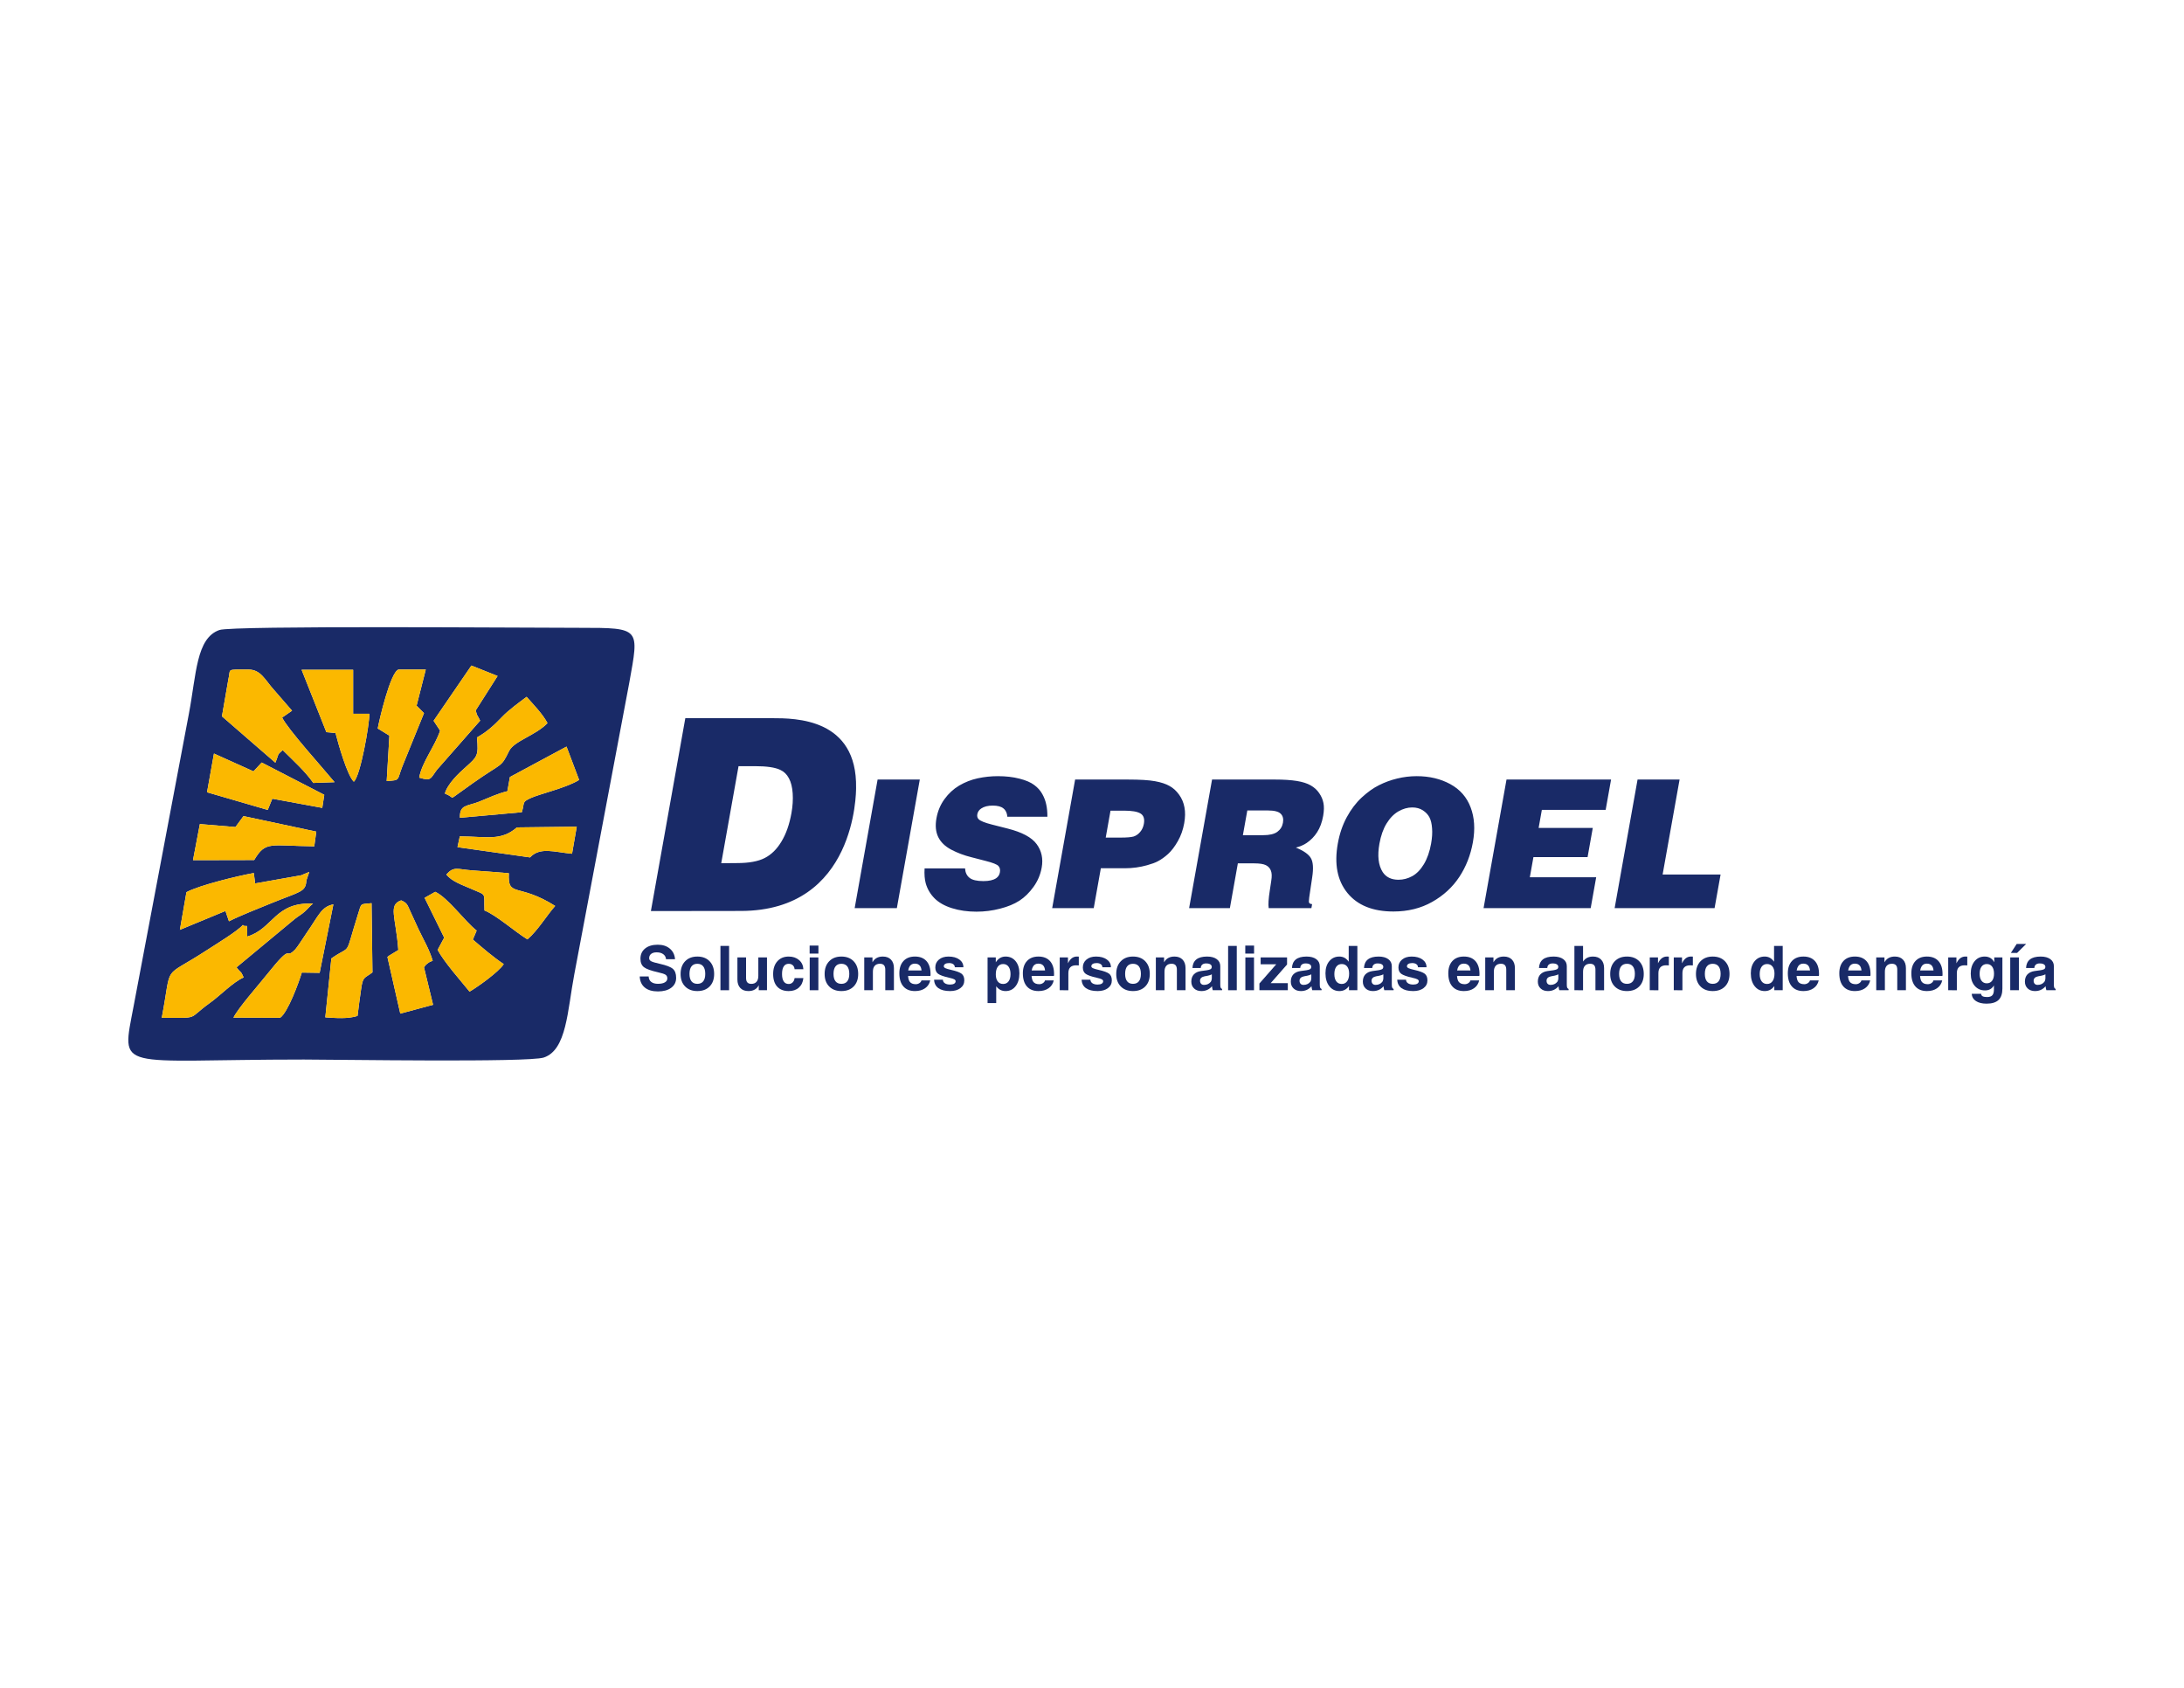
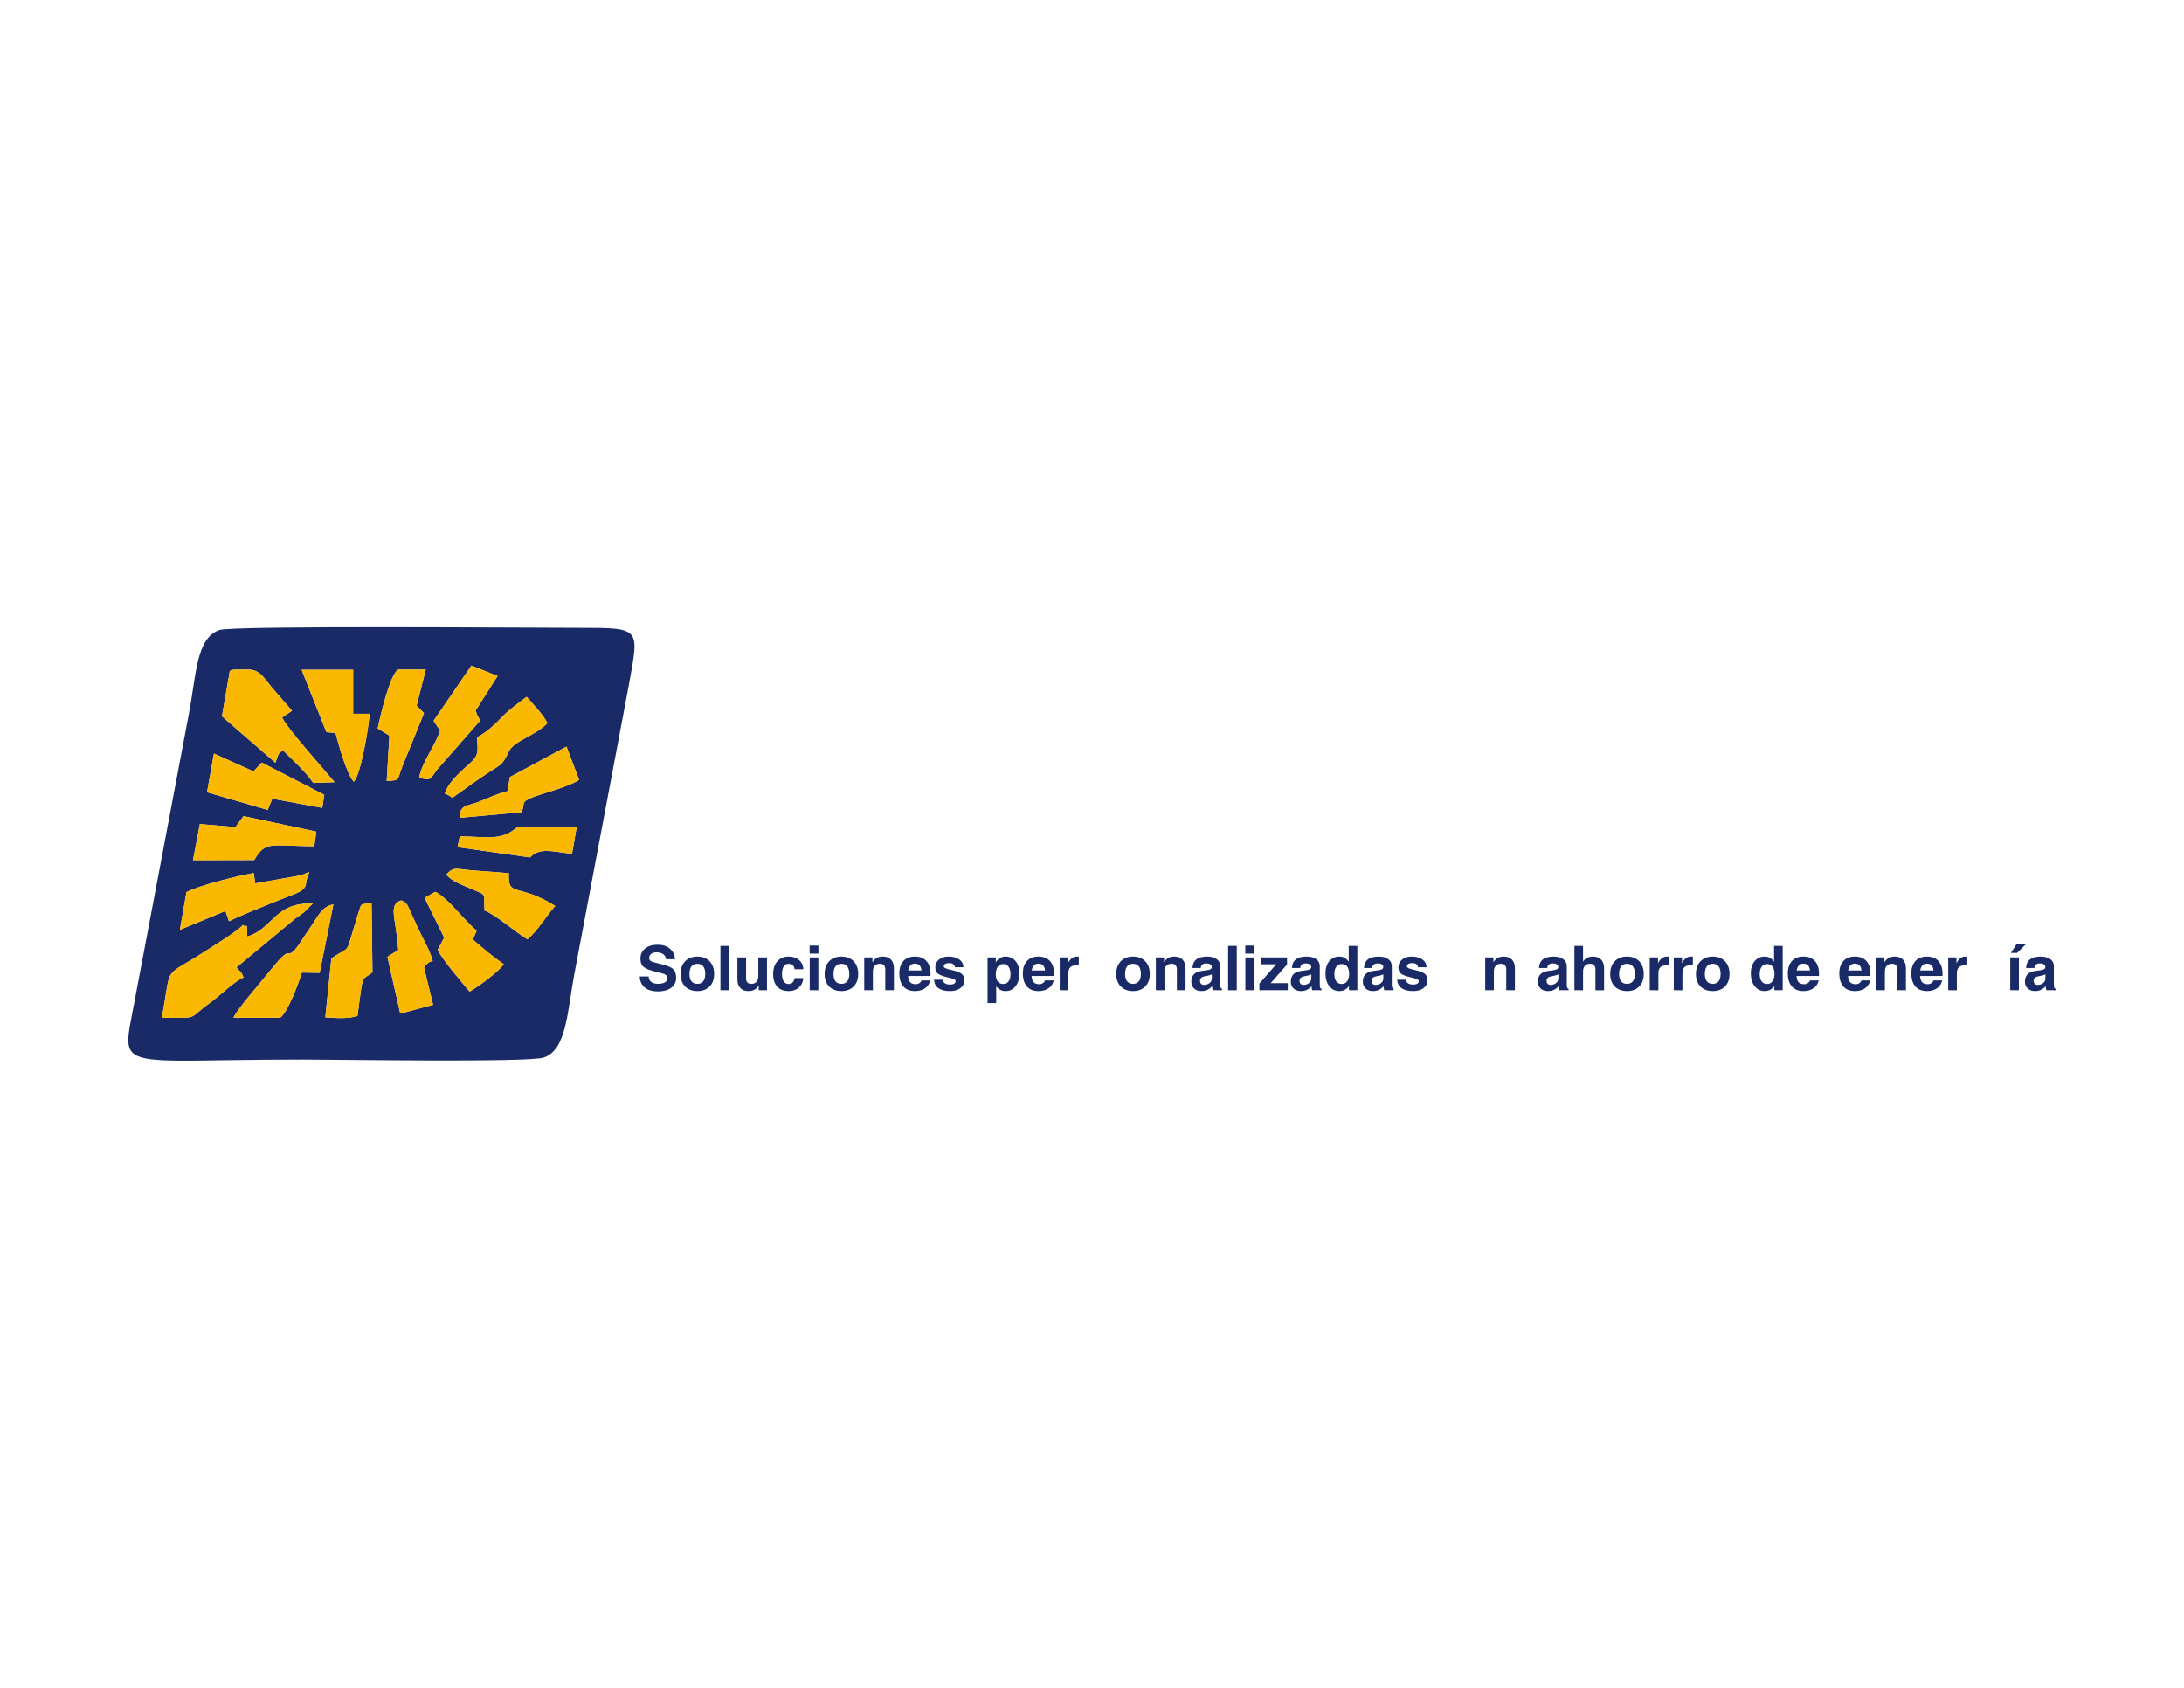
<svg xmlns="http://www.w3.org/2000/svg" version="1.1" id="Capa_1" x="0px" y="0px" width="792px" height="612px" viewBox="0 0 792 612" enable-background="new 0 0 792 612" xml:space="preserve">
  <g>
-     <path fill-rule="evenodd" clip-rule="evenodd" fill="#192A67" d="M248.521,260.411h31.516c8.349,0,30.883-0.005,30.412,25.33   c-0.008,1.438,0,44.562-41.854,44.562c-16.93,0-32.558,0.043-32.558,0.043L248.521,260.411L248.521,260.411z M261.548,312.994   L261.548,312.994l5.792-0.049c4.274,0,7.594-0.61,9.973-1.834c2.397-1.216,4.42-3.211,6.074-5.978   c1.684-2.761,2.886-6.201,3.624-10.317c0.451-2.502,0.597-4.877,0.451-7.13c-0.146-2.246-0.605-4.081-1.378-5.499   c-0.748-1.411-1.786-2.419-3.121-3.029c-1.87-0.905-4.921-1.349-9.16-1.349h-5.978L261.548,312.994L261.548,312.994z    M379.823,296.146h-14.526c-0.098-1.348-0.57-2.351-1.419-3.018c-0.818-0.687-2.118-1.027-3.899-1.027   c-1.729,0-3.126,0.354-4.169,1.062c-0.787,0.535-1.25,1.232-1.405,2.085c-0.124,0.73,0.027,1.321,0.46,1.765   c0.611,0.646,2.215,1.301,4.823,1.962l5.686,1.445c5.269,1.335,8.787,3.219,10.56,5.659c1.791,2.437,2.405,5.266,1.827,8.485   c-0.459,2.572-1.451,4.915-2.989,7.036c-1.508,2.097-3.209,3.759-5.093,4.983c-1.892,1.215-4.226,2.183-7.015,2.891   c-2.781,0.725-5.645,1.092-8.577,1.092c-3.212,0-6.157-0.416-8.84-1.26c-2.679-0.831-4.797-2.028-6.362-3.594   c-1.542-1.562-2.6-3.377-3.177-5.426c-0.403-1.461-0.542-3.262-0.417-5.401h14.681c0.083,1.48,0.619,2.613,1.613,3.404   c0.995,0.792,2.667,1.189,5.023,1.189c2.059,0,3.594-0.348,4.617-1.029c0.757-0.514,1.217-1.229,1.381-2.153   c0.167-0.938-0.005-1.703-0.519-2.282c-0.502-0.574-2.064-1.201-4.685-1.86l-5.097-1.321c-2.67-0.659-5.123-1.584-7.352-2.759   c-2.232-1.184-3.802-2.706-4.712-4.567c-0.911-1.864-1.126-4.124-0.654-6.777c0.465-2.616,1.438-4.942,2.918-6.971   c1.475-2.038,3.253-3.678,5.34-4.924c2.104-1.234,4.35-2.118,6.734-2.631c2.404-0.517,4.831-0.773,7.278-0.773   c2.911,0,5.526,0.3,7.84,0.902c2.315,0.579,4.101,1.352,5.366,2.309c1.273,0.945,2.238,2.037,2.922,3.282   c0.681,1.222,1.153,2.474,1.416,3.76C379.69,292.947,379.832,294.437,379.823,296.146L379.823,296.146z M381.561,329.28   l8.32-46.625h19.053c4.436,0,7.749,0.199,9.954,0.61c2.197,0.402,3.948,0.986,5.248,1.737c1.321,0.724,2.476,1.773,3.453,3.151   c0.981,1.345,1.627,2.875,1.94,4.593c0.322,1.689,0.291,3.608-0.089,5.747c-0.433,2.405-1.202,4.574-2.321,6.521   c-1.093,1.932-2.267,3.475-3.526,4.629c-1.251,1.131-2.503,2.023-3.753,2.669c-0.876,0.474-2.162,0.938-3.852,1.411   c-2.591,0.729-5.282,1.1-8.066,1.1h-8.713l-2.578,14.456H381.561L381.561,329.28z M402.714,293.937L402.714,293.937l-1.738,9.766   h5.491c2.161,0,3.7-0.133,4.602-0.384c0.902-0.285,1.696-0.827,2.378-1.64c0.7-0.813,1.153-1.8,1.362-2.959   c0.327-1.82-0.085-3.075-1.225-3.756c-1.118-0.686-3.113-1.026-5.985-1.026H402.714L402.714,293.937z M537.998,329.28l8.32-46.625   h37.916l-1.959,10.99h-23.142l-1.167,6.552h19.636l-1.883,10.573h-19.637l-1.308,7.325h24.065l-1.995,11.185H537.998   L537.998,329.28z M505.294,330.504c-7.457,0-13.014-2.245-16.669-6.723c-3.656-4.496-4.815-10.46-3.489-17.896   c0.633-3.554,1.716-6.746,3.254-9.575c1.53-2.828,3.337-5.204,5.415-7.136c2.104-1.948,4.19-3.435,6.256-4.464   c2.077-1.048,4.262-1.856,6.568-2.411c2.335-0.578,4.705-0.869,7.131-0.869c4.604,0,8.661,0.968,12.179,2.891   c3.531,1.932,5.984,4.74,7.367,8.425c1.399,3.662,1.674,7.882,0.82,12.657c-0.835,4.672-2.48,8.868-4.942,12.594   c-2.462,3.713-5.741,6.724-9.836,9.031C515.268,329.342,510.582,330.504,505.294,330.504L505.294,330.504z M507.156,318.993   L507.156,318.993c1.731,0,3.398-0.438,4.99-1.313c1.587-0.875,2.997-2.32,4.213-4.336c1.216-2.038,2.086-4.513,2.607-7.426   c0.376-2.097,0.492-3.961,0.354-5.588c-0.11-1.654-0.433-2.98-0.958-3.989c-0.531-1.002-1.337-1.848-2.406-2.537   c-1.057-0.681-2.335-1.03-3.837-1.03c-1.668,0-3.329,0.474-4.978,1.411c-1.648,0.946-3.086,2.412-4.315,4.407   c-1.21,1.967-2.072,4.416-2.594,7.326c-0.778,4.372-0.395,7.788,1.161,10.255C502.619,318.056,504.537,318.993,507.156,318.993   L507.156,318.993z M585.528,329.28l8.313-46.625h15.237l-6.153,34.447h21.02l-2.175,12.179H585.528L585.528,329.28z    M309.933,329.28h15.299l8.32-46.625h-15.3L309.933,329.28L309.933,329.28z M450.716,302.833h7.299   c2.356,0,4.086-0.403,5.199-1.222c1.105-0.814,1.785-1.905,2.029-3.275c0.252-1.411-0.013-2.511-0.8-3.274   c-0.778-0.798-2.329-1.194-4.642-1.194h-7.48L450.716,302.833L450.716,302.833z M431.218,329.28L431.218,329.28l8.32-46.625h22.778   c3.191,0,5.84,0.173,7.944,0.514c2.1,0.341,3.783,0.875,5.048,1.605c1.286,0.729,2.308,1.662,3.072,2.793   c0.777,1.122,1.3,2.309,1.543,3.567c0.271,1.266,0.234,2.843-0.097,4.726c-0.42,2.335-1.148,4.297-2.177,5.88   c-1.015,1.586-2.288,2.892-3.817,3.921c-1.075,0.729-2.375,1.286-3.899,1.67c2.794,1.138,4.61,2.404,5.429,3.794   c0.827,1.369,0.995,3.699,0.494,6.971l-1.091,7.361c-0.146,1.072-0.151,1.704-0.014,1.899c0.159,0.275,0.521,0.438,1.07,0.478   l-0.257,1.446h-15.486c-0.207-1.265-0.069-3.421,0.408-6.458l0.517-3.439c0.264-1.584,0.221-2.809-0.119-3.662   c-0.314-0.878-0.911-1.545-1.794-1.996c-0.881-0.451-2.3-0.673-4.254-0.673h-5.941l-2.892,16.229H431.218z" />
    <path fill-rule="evenodd" clip-rule="evenodd" fill="#192A67" d="M129.655,368.372c-3.516,1.127-7.838,0.773-11.684,0.513   l2.191-21.365c7.679-5.353,4.545,0.208,9.682-16.104c1.3-4.13,0.654-3.491,4.899-3.93l0.322,25.088   c-2.976,2.301-3.461,1.326-4.137,6.219C130.468,361.943,130.065,365.016,129.655,368.372L129.655,368.372z M115.914,352.746   l4.978-24.822c-4.408,0.821-5.409,4.227-9.655,10.273c-0.862,1.231-3.408,5.277-4.164,6.047c-4.274,4.332-0.273-3.432-10.331,9.169   c-3.301,4.15-10.141,11.812-12.094,15.577l16.934,0.05c2.813-1.919,6.764-12.763,7.869-16.392L115.914,352.746L115.914,352.746   L115.914,352.746z M145.476,326.465L145.476,326.465c2.356,1.021,2.218,1.67,3.601,4.588c0.992,2.051,1.646,3.691,2.618,5.712   c1.9,4.019,3.957,7.352,5.221,11.604c-0.57,0.257-1.056,0.332-1.675,0.819c-1.354,1.077-0.513,0.326-1.487,1.563l3.294,13.576   l-11.891,3.204l-4.659-20.524c0.141-0.098,0.411-0.357,0.543-0.455l3.404-2.077C143.558,332.437,140.666,328.135,145.476,326.465   L145.476,326.465z M85.762,350.751L85.762,350.751c1.869,2.454,1.405,0.973,2.591,3.664c-3.834,1.662-8.514,6.582-12.246,9.245   c-8.439,6.046-3.245,5.38-17.448,5.38c3.928-20.464-0.318-13.651,16.343-24.509c3.05-2.003,11.162-6.896,13.06-9.147   c1.537,1.402,1.564-1.899,1.591,4.197c9.44-2.795,9.927-12.601,23.856-11.934c-1.188,0.917-1.488,1.487-2.837,2.737   c-1.515,1.384-2.14,1.538-3.758,2.816L85.762,350.751L85.762,350.751z M153.971,325.549l7.109,14.442l-2.378,4.429   c2.378,4.456,8.329,11.119,11.574,15.138c2.6-1.48,10.636-7.137,12.395-9.987c-3.956-2.635-7.528-5.764-11.198-8.885l1.376-3.259   c-4.38-3.456-10.384-11.907-15.008-14.062L153.971,325.549L153.971,325.549L153.971,325.549z M161.866,317.088L161.866,317.088   c2.759-3.091,3.927-1.891,9.391-1.485c4.323,0.313,8.785,0.618,13.275,1.026c-0.459,8.995,3.302,3.331,16.793,11.859   c-3.239,3.691-6.25,8.833-10.057,12.122c-4.435-2.697-11.281-8.784-15.579-10.48c-0.297-6.821,1.079-5.226-4.928-7.892   C167.553,320.836,163.764,319.576,161.866,317.088L161.866,317.088z M109.208,317.374L109.208,317.374l2.953-1.231l-1.056,3.102   c-0.243,4.302-2.192,3.939-12.957,8.347c-5.136,2.128-10.609,4.205-15.118,6.459l-1.273-3.739l-16.521,6.839l2.377-13.651   c4.705-2.538,18.691-5.924,24.426-6.945l0.486,3.768L109.208,317.374L109.208,317.374z M113.968,306.872L113.968,306.872   c-16.147-0.203-17.606-2.024-21.797,4.969l-22.182,0.049l2.488-13.089l12.908,1.078l2.913-3.969l26.4,5.636L113.968,306.872   L113.968,306.872z M207.444,309.561L207.444,309.561c-6.313-0.563-11.603-2.586-15.229,1.329l-26.316-3.713l0.841-3.913   c9.955,0.05,14.894,1.765,20.715-3.253l21.692-0.256L207.444,309.561L207.444,309.561z M77.593,273.234L77.593,273.234   l14.335,6.459l2.975-3.206l22.693,11.706l-0.729,4.74l-18.125-3.33l-1.649,4.072l-22.014-6.401L77.593,273.234L77.593,273.234z    M189.239,294.499L189.239,294.499l-22.452,2.024c-0.159-4.813,2.543-4.129,6.874-5.813c3.705-1.486,6.785-2.975,10.331-3.823   l0.916-5.143l20.534-11.038l4.566,12.086c-4.491,2.864-14.491,5.124-17.664,6.631C189.156,290.939,190.35,290.786,189.239,294.499   L189.239,294.499z M161.324,287.734c3.815,1.508,1.439,2.387,5.115-0.153c1.731-1.199,3.137-2.278,4.923-3.529   c11.065-7.82,10.168-5.458,13.253-11.741c1.809-3.665,9.683-5.658,13.923-10.114c-1.704-3.252-5.08-6.714-7.569-9.527   c-2.648,1.973-6.574,4.836-8.841,7.219c-3.086,3.253-5.657,5.534-9.168,7.507c0.646,6.764,0.076,6.993-4.031,10.711   C166.274,280.463,162.304,284.198,161.324,287.734L161.324,287.734L161.324,287.734z M102.312,260.176l3.599-2.483l-6.679-7.688   c-3.059-3.378-4.629-7.229-9.09-7.229c-8.517,0-6.326-0.38-7.329,3.538l-2.326,13.424l19.363,16.807   c1.516-3.589,0.375-2.51,2.676-4.562c4.088,4.075,8.092,7.634,11.087,11.908l7.717-0.278   C117.297,278.699,104.284,264.324,102.312,260.176L102.312,260.176L102.312,260.176z M151.072,255.871L151.072,255.871l2.682,2.712   l-7.868,19.373c-1.981,5.094-0.627,4.907-5.659,5.247l0.981-16.471l-4.226-2.589c0.464-2.689,4.572-20.468,7.52-21.366h9.898   L151.072,255.871L151.072,255.871z M172.495,257.608l7.951-12.497l-9.495-3.785l-13.708,20.022l2.351,3.567   c-1.789,5.534-6.68,11.6-7.572,17.058c4.541,1.38,4.032,0.257,6.494-2.92l15.604-17.753   C172.875,258.687,173.308,260.405,172.495,257.608L172.495,257.608L172.495,257.608z M109.373,242.861l8.982,22.617l3.321,0.327   c1.003,3.929,4.199,15.273,6.631,17.629c2.399-1.945,5.679-20.875,5.653-24.619h-5.901v-15.954H109.373L109.373,242.861   L109.373,242.861z M79.568,228.437L79.568,228.437c-8.438,2.948-8.333,15.954-11.086,30.453L48.491,364.633   c-4.593,24.468-6.785,19.547,61.69,19.547c12.064,0,81.491,1.124,87.008-0.725c8.328-2.759,8.57-16.975,11.068-30.166   l19.948-105.77c3.552-19.826,4.254-19.875-17.87-19.875C190.315,227.645,84.301,226.77,79.568,228.437z" />
    <path fill-rule="evenodd" clip-rule="evenodd" fill="#FBB800" d="M106.914,333.201c1.619-1.278,2.243-1.433,3.759-2.817   c1.349-1.255,1.648-1.819,2.837-2.736c-13.929-0.667-14.416,9.139-23.857,11.934c-0.027-6.097-0.054-2.795-1.591-4.197   c-1.896,2.252-10.008,7.145-13.06,9.147c-16.661,10.857-12.421,4.045-16.342,24.509c14.202,0,9.009,0.666,17.447-5.381   c3.732-2.662,8.412-7.576,12.247-9.244c-1.186-2.691-0.722-1.211-2.591-3.664L106.914,333.201L106.914,333.201z M105.911,257.692   l-6.68-7.688c-3.058-3.378-4.629-7.219-9.09-7.219c-8.517,0-6.326-0.39-7.328,3.529l-2.327,13.424l19.364,16.808   c1.516-3.589,0.375-2.511,2.675-4.562c4.088,4.074,8.093,7.633,11.087,11.908l7.717-0.278   c-4.031-4.915-17.045-19.291-19.018-23.438L105.911,257.692L105.911,257.692z M120.892,327.924l-4.978,24.822l-6.463-0.098   c-1.105,3.629-5.055,14.473-7.869,16.392l-16.934-0.05c1.954-3.766,8.792-11.427,12.095-15.577   c10.057-12.601,6.056-4.837,10.33-9.169c0.756-0.771,3.294-4.815,4.164-6.047C115.482,332.15,116.485,328.745,120.892,327.924   L120.892,327.924z M128.058,242.861v15.954h5.902c0.026,3.739-3.254,22.673-5.653,24.619c-2.432-2.356-5.629-13.7-6.632-17.629   l-3.32-0.327l-8.981-22.617H128.058L128.058,242.861z M111.105,319.244c-0.243,4.302-2.197,3.939-12.957,8.347   c-5.136,2.128-10.609,4.205-15.118,6.459l-1.273-3.739l-16.529,6.839l2.386-13.651c4.705-2.538,18.683-5.924,24.425-6.945   l0.486,3.768l16.684-2.946l2.028-0.132L111.105,319.244L111.105,319.244z M75.077,287.275l2.516-14.041l14.335,6.459l2.975-3.206   l22.687,11.706l-0.723,4.739l-18.125-3.328l-1.649,4.072L75.077,287.275L75.077,287.275z M114.699,301.545l-26.4-5.636   l-2.914,3.969L72.478,298.8L69.99,311.89l22.181-0.049c4.191-6.993,5.651-5.172,21.798-4.969L114.699,301.545L114.699,301.545z    M172.849,337.427c-4.38-3.456-10.385-11.907-15.008-14.062l-3.869,2.184l7.109,14.442l-2.378,4.429   c2.378,4.456,8.328,11.119,11.573,15.138c2.599-1.48,10.635-7.137,12.395-9.987c-3.956-2.635-7.528-5.764-11.197-8.885   L172.849,337.427L172.849,337.427z M129.655,368.372c0.411-3.356,0.813-6.429,1.273-9.58c0.676-4.893,1.161-3.918,4.137-6.219   l-0.322-25.088c-4.245,0.438-3.599-0.2-4.899,3.93c-5.136,16.313-2.002,10.752-9.682,16.105l-2.191,21.364   C121.816,369.146,126.139,369.499,129.655,368.372L129.655,368.372z M184.532,316.629c-0.459,8.995,3.302,3.331,16.794,11.859   c-3.24,3.69-6.25,8.833-10.058,12.122c-4.434-2.697-11.281-8.784-15.577-10.477c-0.298-6.817,1.077-5.23-4.929-7.896   c-3.21-1.402-6.999-2.662-8.896-5.15c2.759-3.099,3.927-1.891,9.391-1.485C175.581,315.915,180.042,316.221,184.532,316.629   L184.532,316.629z M180.446,245.111l-9.495-3.786l-13.713,20.022l2.361,3.567c-1.794,5.534-6.685,11.601-7.577,17.059   c4.541,1.381,4.033,0.256,6.494-2.921l15.604-17.753c-1.245-2.613-0.813-0.894-1.625-3.691L180.446,245.111L180.446,245.111z    M151.696,336.765c1.899,4.026,3.956,7.351,5.22,11.604c-0.57,0.257-1.057,0.332-1.675,0.819c-1.354,1.077-0.513,0.326-1.487,1.563   l3.294,13.576l-11.891,3.204l-4.659-20.524c0.139-0.098,0.41-0.357,0.542-0.46l3.405-2.072c-0.889-12.038-3.789-16.341,1.029-18.01   c2.356,1.021,2.219,1.669,3.603,4.588C150.07,333.103,150.723,334.744,151.696,336.765L151.696,336.765z M161.324,287.735   c0.98-3.537,4.95-7.271,7.604-9.627c4.107-3.718,4.677-3.949,4.032-10.711c3.51-1.973,6.083-4.253,9.163-7.507   c2.273-2.383,6.198-5.248,8.848-7.221c2.489,2.813,5.867,6.274,7.568,9.528c-4.24,4.456-12.114,6.451-13.921,10.115   c-3.087,6.282-2.189,3.921-13.254,11.741c-1.787,1.25-3.192,2.328-4.928,3.529C162.763,290.121,165.139,289.243,161.324,287.735   L161.324,287.735z M189.239,294.499l-22.452,2.024c-0.16-4.813,2.542-4.129,6.874-5.813c3.705-1.486,6.785-2.975,10.331-3.823   l0.917-5.143l20.533-11.038l4.567,12.086c-4.491,2.865-14.492,5.124-17.664,6.631C189.155,290.94,190.35,290.786,189.239,294.499   L189.239,294.499z M154.401,242.785l-3.33,13.085l2.684,2.713l-7.869,19.372c-1.98,5.093-0.627,4.912-5.659,5.248l0.98-16.473   l-4.226-2.589c0.465-2.688,4.572-20.468,7.52-21.357H154.401L154.401,242.785z M209.146,299.754l-21.693,0.257   c-5.82,5.018-10.76,3.302-20.714,3.253l-0.841,3.913l26.316,3.713c3.626-3.915,8.917-1.892,15.229-1.329L209.146,299.754   L209.146,299.754z M111.105,319.244l1.056-3.102l-2.953,1.231l2.028-0.132L111.105,319.244z" />
    <path fill="#192A67" d="M241.524,347.802L241.524,347.802c-0.06-0.765-0.392-1.373-1.003-1.82c-0.612-0.448-1.41-0.672-2.392-0.672   c-0.854,0-1.518,0.187-2,0.563c-0.481,0.376-0.72,0.898-0.72,1.566c0,0.481,0.25,0.854,0.753,1.115   c0.496,0.266,1.548,0.575,3.16,0.93c2.335,0.525,3.899,1.13,4.686,1.816c0.787,0.676,1.183,1.765,1.183,3.269   c0,1.507-0.593,2.704-1.779,3.589c-1.19,0.885-2.794,1.328-4.82,1.328c-2.033,0-3.623-0.47-4.764-1.41   c-1.146-0.94-1.757-2.276-1.835-4.011l0,0h3.234l0,0c0.034,0.854,0.343,1.508,0.929,1.966c0.582,0.459,1.392,0.69,2.437,0.69   c1.071,0,1.906-0.172,2.507-0.519c0.601-0.347,0.899-0.824,0.899-1.439c0-0.605-0.216-1.049-0.649-1.332   c-0.422-0.284-1.325-0.579-2.708-0.885c-2.549-0.57-4.253-1.187-5.111-1.847c-0.854-0.656-1.28-1.683-1.28-3.074   c0-1.56,0.563-2.794,1.693-3.708c1.131-0.914,2.657-1.373,4.578-1.373c1.798,0,3.265,0.474,4.391,1.422   c1.13,0.947,1.757,2.223,1.88,3.835l0,0H241.524z" />
    <path fill="#192A67" d="M252.885,359.355c-1.857,0-3.335-0.556-4.432-1.671c-1.097-1.115-1.645-2.623-1.645-4.519   c0-1.936,0.548-3.477,1.645-4.614c1.097-1.142,2.575-1.713,4.432-1.713c1.873,0,3.358,0.571,4.451,1.713   c1.093,1.138,1.638,2.679,1.638,4.614c0,1.896-0.544,3.403-1.638,4.519S254.758,359.355,252.885,359.355L252.885,359.355z    M252.885,356.733c0.933,0,1.646-0.307,2.134-0.918c0.489-0.612,0.731-1.508,0.731-2.683c0-1.201-0.242-2.111-0.731-2.734   s-1.202-0.937-2.134-0.937s-1.642,0.313-2.126,0.937s-0.728,1.533-0.728,2.734c0,1.175,0.243,2.07,0.728,2.683   C251.243,356.427,251.952,356.733,252.885,356.733z" />
    <polygon fill="#192A67" points="261.257,359.05 261.257,342.981 261.257,342.981 262.82,342.981 264.394,342.981 264.394,342.981    264.394,359.05 264.394,359.05 262.831,359.05  " />
    <path fill="#192A67" d="M270.55,347.156v7.446c0,0.728,0.156,1.269,0.47,1.616c0.313,0.351,0.794,0.525,1.444,0.525   c0.813,0,1.44-0.246,1.876-0.742c0.437-0.496,0.657-1.213,0.657-2.146l0,0v-6.7l0,0h1.563h1.575l0,0v11.894l0,0h-1.489h-1.496l0,0   v-1.783l0,0l0,0c-0.108,0.22-0.239,0.425-0.392,0.615c-0.772,0.981-1.891,1.474-3.358,1.474c-1.253,0-2.23-0.369-2.932-1.107   c-0.705-0.743-1.056-1.769-1.056-3.078v-8.014l0,0h1.563H270.55z" />
    <path fill="#192A67" d="M291.334,354.644L291.334,354.644c-0.16,1.481-0.709,2.634-1.649,3.466s-2.164,1.246-3.675,1.246   c-1.798,0-3.186-0.537-4.167-1.607c-0.981-1.071-1.47-2.597-1.47-4.578c0-1.939,0.507-3.48,1.526-4.618   c1.015-1.142,2.388-1.713,4.111-1.713c1.533,0,2.783,0.422,3.761,1.269c0.978,0.843,1.496,1.955,1.563,3.332l0,0h-3.189l0,0   c-0.03-0.59-0.239-1.067-0.627-1.433c-0.392-0.362-0.892-0.545-1.503-0.545c-0.787,0-1.388,0.317-1.798,0.947   c-0.414,0.631-0.62,1.548-0.62,2.761c0,1.18,0.206,2.078,0.62,2.693c0.41,0.616,1.011,0.926,1.798,0.926   c0.567,0,1.048-0.197,1.44-0.59c0.396-0.395,0.623-0.914,0.69-1.556l0,0H291.334z" />
    <path fill="#192A67" d="M293.632,359.05v-11.894l0,0h1.563h1.575l0,0v11.894l0,0h-1.563H293.632L293.632,359.05z M293.603,342.862   h3.189v2.906h-3.189V342.862z" />
    <path fill="#192A67" d="M305.119,359.355c-1.858,0-3.335-0.556-4.432-1.671c-1.097-1.115-1.645-2.623-1.645-4.519   c0-1.936,0.548-3.477,1.645-4.614c1.097-1.142,2.574-1.713,4.432-1.713c1.873,0,3.358,0.571,4.451,1.713   c1.093,1.138,1.638,2.679,1.638,4.614c0,1.896-0.545,3.403-1.638,4.519C308.477,358.8,306.992,359.355,305.119,359.355   L305.119,359.355z M305.119,356.733c0.933,0,1.646-0.307,2.134-0.918c0.488-0.612,0.731-1.508,0.731-2.683   c0-1.201-0.243-2.111-0.731-2.734c-0.489-0.623-1.202-0.937-2.134-0.937s-1.642,0.313-2.126,0.937s-0.728,1.533-0.728,2.734   c0,1.175,0.243,2.07,0.728,2.683C303.478,356.427,304.187,356.733,305.119,356.733z" />
    <path fill="#192A67" d="M313.405,359.05v-11.894l0,0h1.488h1.496l0,0v1.761l0,0l0,0c0.123-0.213,0.257-0.414,0.403-0.604   c0.772-0.981,1.896-1.474,3.369-1.474c1.253,0,2.235,0.373,2.943,1.115c0.713,0.743,1.067,1.776,1.067,3.093v8.003l0,0h-1.563   h-1.574l0,0v-7.436c0-0.734-0.157-1.279-0.474-1.634c-0.317-0.354-0.806-0.53-1.462-0.53c-0.82,0-1.455,0.247-1.895,0.743   c-0.44,0.496-0.66,1.212-0.66,2.145l0,0v6.712l0,0h-1.563H313.405z" />
    <path fill="#192A67" d="M331.791,359.355c-1.81,0-3.201-0.556-4.182-1.671c-0.981-1.115-1.47-2.705-1.47-4.769   c0-1.902,0.5-3.391,1.496-4.465c1-1.075,2.384-1.612,4.156-1.612c1.813,0,3.208,0.549,4.189,1.646   c0.981,1.097,1.47,2.656,1.47,4.686c0.015,0.231-0.003,0.471-0.056,0.709l0,0h-8.096l0,0c0.075,0.94,0.28,1.646,0.623,2.111   c0.437,0.582,1.167,0.873,2.186,0.873c0.474,0,0.914-0.134,1.317-0.402c0.407-0.272,0.649-0.594,0.728-0.974l0,0h3.19l0,0   c-0.269,1.208-0.896,2.156-1.873,2.843C334.488,359.013,333.26,359.355,331.791,359.355L331.791,359.355z M334.182,351.879   L334.182,351.879c-0.074-0.716-0.261-1.271-0.567-1.675c-0.403-0.533-1.026-0.798-1.869-0.798c-0.81,0-1.425,0.309-1.847,0.929   c-0.261,0.396-0.452,0.91-0.567,1.544l0,0H334.182z" />
    <path fill="#192A67" d="M346.258,350.719L346.258,350.719c0-0.459-0.19-0.828-0.567-1.104c-0.38-0.275-0.884-0.414-1.511-0.414   c-0.604,0-1.074,0.105-1.414,0.31c-0.339,0.21-0.507,0.5-0.507,0.87c0,0.265,0.194,0.488,0.578,0.679   c0.38,0.183,1.052,0.384,2.022,0.601c1.922,0.429,3.208,0.899,3.854,1.41c0.653,0.511,0.978,1.313,0.978,2.406   c0,1.164-0.47,2.104-1.414,2.813c-0.944,0.712-2.189,1.066-3.734,1.066c-1.828,0-3.238-0.351-4.223-1.048   c-0.989-0.701-1.515-1.72-1.582-3.063l0,0h3.19l0,0c0.022,0.549,0.265,0.975,0.728,1.283c0.462,0.311,1.093,0.467,1.888,0.467   c0.627,0,1.119-0.108,1.47-0.321c0.355-0.216,0.534-0.518,0.534-0.902c0-0.269-0.171-0.5-0.515-0.69   c-0.343-0.183-0.944-0.365-1.802-0.556c-2.015-0.451-3.357-0.929-4.037-1.433c-0.675-0.496-1.015-1.265-1.015-2.306   c0-1.183,0.44-2.134,1.317-2.857c0.877-0.728,2.033-1.09,3.47-1.09c1.619,0,2.921,0.354,3.914,1.067   c0.989,0.709,1.485,1.648,1.485,2.813l0,0H346.258z" />
    <path fill="#192A67" d="M358.129,347.156L358.129,347.156h1.488h1.496l0,0v1.761l0,0l0.209-0.295   c0.843-1.189,1.959-1.783,3.343-1.783c1.507,0,2.719,0.556,3.634,1.672c0.914,1.115,1.373,2.585,1.373,4.405   c0,1.933-0.459,3.489-1.373,4.668c-0.915,1.183-2.127,1.771-3.634,1.771c-1.377,0-2.489-0.552-3.332-1.66l-0.067-0.089l0,0v6.1l0,0   h-1.563h-1.574l0,0V347.156L358.129,347.156z M363.771,356.778c0.839,0,1.496-0.314,1.97-0.944c0.474-0.631,0.709-1.507,0.709-2.63   c0-1.146-0.235-2.041-0.706-2.687c-0.47-0.646-1.123-0.967-1.962-0.967c-0.839,0-1.492,0.333-1.962,0.996   c-0.47,0.661-0.706,1.586-0.706,2.765l0,0l0,0l0,0c0,1.086,0.235,1.937,0.706,2.549   C362.289,356.472,362.938,356.778,363.771,356.778z" />
    <path fill="#192A67" d="M376.582,359.355c-1.81,0-3.201-0.556-4.183-1.671s-1.47-2.705-1.47-4.769c0-1.902,0.5-3.391,1.496-4.465   c1-1.075,2.384-1.612,4.156-1.612c1.813,0,3.208,0.549,4.189,1.646c0.981,1.097,1.47,2.656,1.47,4.686   c0.015,0.231-0.004,0.471-0.056,0.709l0,0h-8.096l0,0c0.074,0.94,0.279,1.646,0.623,2.111c0.437,0.582,1.167,0.873,2.186,0.873   c0.474,0,0.915-0.134,1.317-0.402c0.407-0.272,0.649-0.594,0.728-0.974l0,0h3.19l0,0c-0.269,1.208-0.896,2.156-1.873,2.843   C379.279,359.013,378.052,359.355,376.582,359.355L376.582,359.355z M378.973,351.879L378.973,351.879   c-0.075-0.716-0.261-1.271-0.567-1.675c-0.403-0.533-1.026-0.798-1.869-0.798c-0.81,0-1.425,0.309-1.847,0.929   c-0.261,0.396-0.452,0.91-0.567,1.544l0,0H378.973z" />
    <path fill="#192A67" d="M384.297,359.05v-11.894l0,0h1.488h1.496l0,0v2.13l0,0l0,0c0.108-0.231,0.235-0.459,0.373-0.675   c0.735-1.183,1.687-1.772,2.854-1.772l0.708,0.011v3.205c-0.276-0.029-0.589-0.045-0.94-0.045c-0.955,0-1.668,0.235-2.138,0.709   c-0.47,0.474-0.705,1.194-0.705,2.153l0,0v6.178l0,0h-1.563H384.297z" />
-     <path fill="#192A67" d="M399.761,350.719L399.761,350.719c0-0.459-0.19-0.828-0.567-1.104c-0.38-0.275-0.884-0.414-1.511-0.414   c-0.604,0-1.074,0.105-1.414,0.31c-0.34,0.21-0.507,0.5-0.507,0.87c0,0.265,0.194,0.488,0.578,0.679   c0.381,0.183,1.053,0.384,2.021,0.601c1.922,0.429,3.209,0.899,3.854,1.41c0.652,0.511,0.978,1.313,0.978,2.406   c0,1.164-0.47,2.104-1.414,2.813c-0.944,0.712-2.189,1.066-3.734,1.066c-1.828,0-3.238-0.351-4.223-1.048   c-0.989-0.701-1.515-1.72-1.582-3.063l0,0h3.19l0,0c0.022,0.549,0.265,0.975,0.728,1.283c0.463,0.311,1.093,0.467,1.888,0.467   c0.627,0,1.119-0.108,1.47-0.321c0.354-0.216,0.533-0.518,0.533-0.902c0-0.269-0.171-0.5-0.515-0.69   c-0.343-0.183-0.943-0.365-1.802-0.556c-2.015-0.451-3.357-0.929-4.037-1.433c-0.675-0.496-1.015-1.265-1.015-2.306   c0-1.183,0.44-2.134,1.317-2.857c0.877-0.728,2.033-1.09,3.47-1.09c1.619,0,2.921,0.354,3.913,1.067   c0.989,0.709,1.485,1.648,1.485,2.813l0,0H399.761z" />
    <path fill="#192A67" d="M410.867,359.355c-1.857,0-3.335-0.556-4.432-1.671s-1.646-2.623-1.646-4.519   c0-1.936,0.549-3.477,1.646-4.614c1.097-1.142,2.574-1.713,4.432-1.713c1.873,0,3.357,0.571,4.451,1.713   c1.093,1.138,1.638,2.679,1.638,4.614c0,1.896-0.545,3.403-1.638,4.519C414.225,358.8,412.74,359.355,410.867,359.355   L410.867,359.355z M410.867,356.733c0.933,0,1.646-0.307,2.134-0.918c0.489-0.612,0.731-1.508,0.731-2.683   c0-1.201-0.242-2.111-0.731-2.734c-0.488-0.623-1.201-0.937-2.134-0.937s-1.642,0.313-2.126,0.937   c-0.485,0.623-0.728,1.533-0.728,2.734c0,1.175,0.242,2.07,0.728,2.683C409.226,356.427,409.935,356.733,410.867,356.733z" />
    <path fill="#192A67" d="M419.153,359.05v-11.894l0,0h1.488h1.496l0,0v1.761l0,0l0,0c0.123-0.213,0.258-0.414,0.403-0.604   c0.772-0.981,1.895-1.474,3.369-1.474c1.253,0,2.234,0.373,2.943,1.115c0.712,0.743,1.067,1.776,1.067,3.093v8.003l0,0h-1.563   h-1.574l0,0v-7.436c0-0.734-0.157-1.279-0.475-1.634c-0.316-0.354-0.806-0.53-1.462-0.53c-0.821,0-1.455,0.247-1.896,0.743   s-0.66,1.212-0.66,2.145l0,0v6.712l0,0h-1.563H419.153z" />
    <path fill="#192A67" d="M435.677,359.355c-1.101,0-1.984-0.313-2.652-0.943c-0.672-0.631-1.008-1.463-1.008-2.488   c0-1.086,0.303-1.955,0.907-2.608c0.604-0.649,1.484-1.06,2.645-1.228l2.067-0.283c0.537-0.075,0.984-0.198,1.343-0.373   c0.153-0.075,0.272-0.205,0.354-0.396c0.086-0.187,0.115-0.381,0.093-0.578c-0.044-0.336-0.216-0.597-0.515-0.787   c-0.354-0.228-0.869-0.34-1.537-0.34c-0.601,0-1.066,0.146-1.398,0.437c-0.336,0.291-0.515,0.701-0.537,1.235l0,0h-3.008l0,0   c0.067-1.392,0.541-2.433,1.422-3.127c0.88-0.69,2.175-1.037,3.88-1.037c1.481,0,2.646,0.313,3.503,0.937   c0.854,0.623,1.284,1.474,1.284,2.552v6.645c0,0.533,0.044,0.906,0.13,1.123c0.09,0.213,0.265,0.384,0.526,0.508v0.011v0.426   h-1.694h-1.693v-0.004c-0.138-0.481-0.231-0.948-0.272-1.406l-0.011-0.022C438.52,358.773,437.244,359.355,435.677,359.355   L435.677,359.355z M439.448,354.655v-1.366l0,0c-0.365,0.206-0.843,0.37-1.443,0.493l-1.156,0.216   c-0.545,0.104-0.963,0.291-1.246,0.563c-0.284,0.272-0.426,0.619-0.426,1.034c0,0.474,0.127,0.843,0.385,1.115   c0.253,0.269,0.607,0.402,1.066,0.402c1.008,0,1.81-0.354,2.406-1.06c0.116-0.138,0.213-0.343,0.295-0.611   C439.408,355.174,439.448,354.908,439.448,354.655z" />
    <polygon fill="#192A67" points="445.362,359.05 445.362,342.981 445.362,342.981 446.925,342.981 448.499,342.981 448.499,342.981    448.499,359.05 448.499,359.05 446.937,359.05  " />
    <path fill="#192A67" d="M451.614,359.05v-11.894l0,0h1.563h1.574l0,0v11.894l0,0h-1.563H451.614L451.614,359.05z M451.585,342.862   h3.189v2.906h-3.189V342.862z" />
    <polygon fill="#192A67" points="456.711,356.613 462.747,349.723 462.822,349.637 462.822,349.637 457.158,349.637    457.158,349.637 457.158,348.402 457.158,347.156 457.158,347.156 466.735,347.156 466.735,348.436 466.735,349.723    460.792,356.483 460.792,356.483 467.008,356.483 467.008,356.483 467.008,357.763 467.008,359.05 467.008,359.05 456.711,359.05    456.711,357.838  " />
    <path fill="#192A67" d="M471.757,359.355c-1.101,0-1.984-0.313-2.652-0.943c-0.672-0.631-1.007-1.463-1.007-2.488   c0-1.086,0.302-1.955,0.906-2.608c0.604-0.649,1.484-1.06,2.646-1.228l2.066-0.283c0.537-0.075,0.984-0.198,1.343-0.373   c0.153-0.075,0.272-0.205,0.354-0.396c0.086-0.187,0.115-0.381,0.094-0.578c-0.045-0.336-0.217-0.597-0.515-0.787   c-0.354-0.228-0.87-0.34-1.537-0.34c-0.602,0-1.067,0.146-1.399,0.437c-0.336,0.291-0.515,0.701-0.537,1.235l0,0h-3.007l0,0   c0.066-1.392,0.54-2.433,1.421-3.127c0.881-0.69,2.175-1.037,3.88-1.037c1.481,0,2.646,0.313,3.504,0.937   c0.854,0.623,1.283,1.474,1.283,2.552v6.645c0,0.533,0.045,0.906,0.131,1.123c0.089,0.213,0.265,0.384,0.525,0.508v0.011v0.426   h-1.693h-1.694v-0.004c-0.138-0.481-0.231-0.948-0.272-1.406l-0.011-0.022C474.6,358.773,473.324,359.355,471.757,359.355   L471.757,359.355z M475.528,354.655v-1.366l0,0c-0.365,0.206-0.843,0.37-1.443,0.493l-1.156,0.216   c-0.545,0.104-0.963,0.291-1.246,0.563s-0.426,0.619-0.426,1.034c0,0.474,0.127,0.843,0.385,1.115   c0.254,0.269,0.607,0.402,1.066,0.402c1.008,0,1.81-0.354,2.406-1.06c0.116-0.138,0.213-0.343,0.295-0.611   C475.488,355.174,475.528,354.908,475.528,354.655z" />
    <path fill="#192A67" d="M485.729,359.355c-1.519,0-2.738-0.589-3.667-1.771c-0.93-1.179-1.396-2.735-1.396-4.668   c0-1.82,0.463-3.29,1.388-4.405c0.926-1.116,2.142-1.672,3.652-1.672c1.347,0,2.433,0.567,3.257,1.705l0.131,0.175l0,0v-5.737l0,0   h1.563h1.574l0,0v16.068l0,0h-1.519h-1.521l0,0v-1.519l0,0l-0.053,0.075C488.27,358.773,487.136,359.355,485.729,359.355   L485.729,359.355z M486.568,349.551c-0.84,0-1.496,0.321-1.97,0.967s-0.709,1.541-0.709,2.687c0,1.123,0.235,1.999,0.705,2.63   c0.47,0.63,1.123,0.944,1.962,0.944c0.847,0,1.508-0.333,1.981-0.996c0.474-0.661,0.709-1.586,0.709-2.765   c0-1.086-0.235-1.937-0.709-2.549C488.064,349.857,487.407,349.551,486.568,349.551z" />
    <path fill="#192A67" d="M497.88,359.355c-1.101,0-1.985-0.313-2.652-0.943c-0.672-0.631-1.008-1.463-1.008-2.488   c0-1.086,0.303-1.955,0.906-2.608c0.604-0.649,1.485-1.06,2.646-1.228l2.067-0.283c0.537-0.075,0.984-0.198,1.343-0.373   c0.153-0.075,0.272-0.205,0.354-0.396c0.086-0.187,0.115-0.381,0.093-0.578c-0.045-0.336-0.216-0.597-0.515-0.787   c-0.354-0.228-0.869-0.34-1.537-0.34c-0.601,0-1.067,0.146-1.399,0.437c-0.335,0.291-0.515,0.701-0.537,1.235l0,0h-3.007l0,0   c0.067-1.392,0.541-2.433,1.422-3.127c0.88-0.69,2.175-1.037,3.88-1.037c1.48,0,2.645,0.313,3.503,0.937   c0.854,0.623,1.283,1.474,1.283,2.552v6.645c0,0.533,0.045,0.906,0.131,1.123c0.09,0.213,0.265,0.384,0.526,0.508v0.011v0.426   h-1.694h-1.693v-0.004c-0.139-0.481-0.231-0.948-0.272-1.406l-0.011-0.022C500.723,358.773,499.446,359.355,497.88,359.355   L497.88,359.355z M501.651,354.655v-1.366l0,0c-0.365,0.206-0.843,0.37-1.443,0.493l-1.156,0.216   c-0.545,0.104-0.963,0.291-1.247,0.563c-0.283,0.272-0.425,0.619-0.425,1.034c0,0.474,0.127,0.843,0.384,1.115   c0.254,0.269,0.608,0.402,1.067,0.402c1.008,0,1.81-0.354,2.406-1.06c0.115-0.138,0.213-0.343,0.295-0.611   C501.61,355.174,501.651,354.908,501.651,354.655z" />
    <path fill="#192A67" d="M514.209,350.719L514.209,350.719c0-0.459-0.189-0.828-0.567-1.104c-0.38-0.275-0.884-0.414-1.511-0.414   c-0.604,0-1.074,0.105-1.414,0.31c-0.339,0.21-0.507,0.5-0.507,0.87c0,0.265,0.193,0.488,0.578,0.679   c0.381,0.183,1.052,0.384,2.022,0.601c1.921,0.429,3.208,0.899,3.854,1.41c0.652,0.511,0.978,1.313,0.978,2.406   c0,1.164-0.47,2.104-1.414,2.813c-0.944,0.712-2.189,1.066-3.734,1.066c-1.828,0-3.238-0.351-4.224-1.048   c-0.988-0.701-1.515-1.72-1.581-3.063l0,0h3.189l0,0c0.022,0.549,0.265,0.975,0.728,1.283c0.463,0.311,1.093,0.467,1.888,0.467   c0.627,0,1.119-0.108,1.47-0.321c0.354-0.216,0.533-0.518,0.533-0.902c0-0.269-0.171-0.5-0.515-0.69   c-0.343-0.183-0.943-0.365-1.802-0.556c-2.015-0.451-3.357-0.929-4.036-1.433c-0.676-0.496-1.016-1.265-1.016-2.306   c0-1.183,0.44-2.134,1.317-2.857c0.877-0.728,2.033-1.09,3.47-1.09c1.619,0,2.921,0.354,3.913,1.067   c0.989,0.709,1.485,1.648,1.485,2.813l0,0H514.209z" />
-     <path fill="#192A67" d="M530.859,359.355c-1.81,0-3.201-0.556-4.182-1.671c-0.981-1.115-1.471-2.705-1.471-4.769   c0-1.902,0.5-3.391,1.496-4.465c1-1.075,2.385-1.612,4.156-1.612c1.813,0,3.209,0.549,4.189,1.646   c0.981,1.097,1.471,2.656,1.471,4.686c0.015,0.231-0.004,0.471-0.057,0.709l0,0h-8.096l0,0c0.075,0.94,0.28,1.646,0.623,2.111   c0.437,0.582,1.168,0.873,2.187,0.873c0.474,0,0.914-0.134,1.316-0.402c0.407-0.272,0.649-0.594,0.728-0.974l0,0h3.19l0,0   c-0.269,1.208-0.896,2.156-1.873,2.843C533.557,359.013,532.329,359.355,530.859,359.355L530.859,359.355z M533.251,351.879   L533.251,351.879c-0.074-0.716-0.261-1.271-0.567-1.675c-0.402-0.533-1.025-0.798-1.869-0.798c-0.81,0-1.425,0.309-1.847,0.929   c-0.261,0.396-0.451,0.91-0.567,1.544l0,0H533.251z" />
    <path fill="#192A67" d="M538.597,359.05v-11.894l0,0h1.489h1.496l0,0v1.761l0,0l0,0c0.123-0.213,0.257-0.414,0.402-0.604   c0.772-0.981,1.896-1.474,3.369-1.474c1.254,0,2.234,0.373,2.943,1.115c0.713,0.743,1.067,1.776,1.067,3.093v8.003l0,0h-1.563   h-1.574l0,0v-7.436c0-0.734-0.157-1.279-0.474-1.634c-0.317-0.354-0.806-0.53-1.463-0.53c-0.82,0-1.455,0.247-1.896,0.743   c-0.439,0.496-0.66,1.212-0.66,2.145l0,0v6.712l0,0h-1.563H538.597z" />
    <path fill="#192A67" d="M561.34,359.355c-1.101,0-1.984-0.313-2.652-0.943c-0.672-0.631-1.008-1.463-1.008-2.488   c0-1.086,0.303-1.955,0.907-2.608c0.604-0.649,1.484-1.06,2.645-1.228l2.067-0.283c0.537-0.075,0.984-0.198,1.343-0.373   c0.153-0.075,0.272-0.205,0.354-0.396c0.086-0.187,0.115-0.381,0.093-0.578c-0.045-0.336-0.216-0.597-0.515-0.787   c-0.354-0.228-0.869-0.34-1.537-0.34c-0.601,0-1.066,0.146-1.398,0.437c-0.336,0.291-0.516,0.701-0.537,1.235l0,0h-3.008l0,0   c0.067-1.392,0.541-2.433,1.422-3.127c0.88-0.69,2.175-1.037,3.88-1.037c1.481,0,2.645,0.313,3.503,0.937   c0.854,0.623,1.283,1.474,1.283,2.552v6.645c0,0.533,0.045,0.906,0.131,1.123c0.09,0.213,0.265,0.384,0.526,0.508v0.011v0.426   h-1.694h-1.693v-0.004c-0.138-0.481-0.231-0.948-0.272-1.406l-0.011-0.022C564.183,358.773,562.907,359.355,561.34,359.355   L561.34,359.355z M565.111,354.655v-1.366l0,0c-0.365,0.206-0.843,0.37-1.443,0.493l-1.156,0.216   c-0.545,0.104-0.963,0.291-1.246,0.563c-0.284,0.272-0.426,0.619-0.426,1.034c0,0.474,0.127,0.843,0.384,1.115   c0.254,0.269,0.608,0.402,1.067,0.402c1.008,0,1.81-0.354,2.406-1.06c0.116-0.138,0.213-0.343,0.295-0.611   C565.07,355.174,565.111,354.908,565.111,354.655z" />
    <path fill="#192A67" d="M570.939,359.05v-16.068l0,0h1.563h1.574l0,0v5.682l0,0l0,0l0.25-0.347   c0.772-0.985,1.896-1.478,3.369-1.478c1.254,0,2.234,0.373,2.943,1.115c0.713,0.743,1.067,1.776,1.067,3.093v8.003l0,0h-1.563   h-1.574l0,0v-7.436c0-0.734-0.156-1.279-0.474-1.634s-0.806-0.53-1.463-0.53c-0.82,0-1.455,0.247-1.895,0.743   c-0.44,0.496-0.661,1.212-0.661,2.145l0,0v6.712l0,0h-1.563H570.939z" />
    <path fill="#192A67" d="M590,359.355c-1.858,0-3.336-0.556-4.433-1.671s-1.646-2.623-1.646-4.519c0-1.936,0.549-3.477,1.646-4.614   c1.097-1.142,2.574-1.713,4.433-1.713c1.872,0,3.357,0.571,4.45,1.713c1.093,1.138,1.638,2.679,1.638,4.614   c0,1.896-0.545,3.403-1.638,4.519S591.872,359.355,590,359.355L590,359.355z M590,356.733c0.932,0,1.645-0.307,2.134-0.918   c0.488-0.612,0.73-1.508,0.73-2.683c0-1.201-0.242-2.111-0.73-2.734c-0.489-0.623-1.202-0.937-2.134-0.937   c-0.934,0-1.643,0.313-2.127,0.937c-0.485,0.623-0.728,1.533-0.728,2.734c0,1.175,0.242,2.07,0.728,2.683   C588.357,356.427,589.066,356.733,590,356.733z" />
    <path fill="#192A67" d="M598.263,359.05v-11.894l0,0h1.489h1.496l0,0v2.13l0,0l0,0c0.107-0.231,0.234-0.459,0.373-0.675   c0.734-1.183,1.686-1.772,2.854-1.772l0.709,0.011v3.205c-0.276-0.029-0.59-0.045-0.94-0.045c-0.955,0-1.667,0.235-2.138,0.709   c-0.47,0.474-0.705,1.194-0.705,2.153l0,0v6.178l0,0h-1.563H598.263z" />
    <path fill="#192A67" d="M606.975,359.05v-11.894l0,0h1.488h1.496l0,0v2.13l0,0l0,0c0.108-0.231,0.235-0.459,0.373-0.675   c0.735-1.183,1.687-1.772,2.854-1.772l0.708,0.011v3.205c-0.275-0.029-0.589-0.045-0.939-0.045c-0.955,0-1.668,0.235-2.138,0.709   c-0.471,0.474-0.705,1.194-0.705,2.153l0,0v6.178l0,0h-1.563H606.975z" />
    <path fill="#192A67" d="M621.096,359.355c-1.858,0-3.336-0.556-4.433-1.671s-1.646-2.623-1.646-4.519   c0-1.936,0.549-3.477,1.646-4.614c1.097-1.142,2.574-1.713,4.433-1.713c1.873,0,3.357,0.571,4.45,1.713   c1.094,1.138,1.638,2.679,1.638,4.614c0,1.896-0.544,3.403-1.638,4.519C624.453,358.8,622.969,359.355,621.096,359.355   L621.096,359.355z M621.096,356.733c0.933,0,1.646-0.307,2.134-0.918c0.488-0.612,0.731-1.508,0.731-2.683   c0-1.201-0.243-2.111-0.731-2.734s-1.201-0.937-2.134-0.937s-1.642,0.313-2.127,0.937c-0.484,0.623-0.728,1.533-0.728,2.734   c0,1.175,0.243,2.07,0.728,2.683C619.454,356.427,620.163,356.733,621.096,356.733z" />
    <path fill="#192A67" d="M639.973,359.355c-1.518,0-2.738-0.589-3.667-1.771c-0.929-1.179-1.396-2.735-1.396-4.668   c0-1.82,0.463-3.29,1.388-4.405c0.926-1.116,2.142-1.672,3.653-1.672c1.347,0,2.432,0.567,3.257,1.705l0.13,0.175l0,0v-5.737l0,0   h1.563h1.574l0,0v16.068l0,0h-1.518h-1.522l0,0v-1.519l0,0l-0.053,0.075C642.514,358.773,641.38,359.355,639.973,359.355   L639.973,359.355z M640.813,349.551c-0.84,0-1.496,0.321-1.97,0.967s-0.709,1.541-0.709,2.687c0,1.123,0.235,1.999,0.705,2.63   c0.47,0.63,1.123,0.944,1.963,0.944c0.847,0,1.507-0.333,1.98-0.996c0.474-0.661,0.709-1.586,0.709-2.765   c0-1.086-0.235-1.937-0.709-2.549C642.309,349.857,641.652,349.551,640.813,349.551z" />
    <path fill="#192A67" d="M653.986,359.355c-1.811,0-3.201-0.556-4.183-1.671s-1.47-2.705-1.47-4.769c0-1.902,0.5-3.391,1.496-4.465   c0.999-1.075,2.384-1.612,4.156-1.612c1.813,0,3.208,0.549,4.189,1.646c0.98,1.097,1.47,2.656,1.47,4.686   c0.015,0.231-0.004,0.471-0.056,0.709l0,0h-8.096l0,0c0.074,0.94,0.279,1.646,0.623,2.111c0.437,0.582,1.167,0.873,2.186,0.873   c0.474,0,0.914-0.134,1.317-0.402c0.406-0.272,0.648-0.594,0.728-0.974l0,0h3.189l0,0c-0.269,1.208-0.896,2.156-1.873,2.843   C656.684,359.013,655.456,359.355,653.986,359.355L653.986,359.355z M656.377,351.879L656.377,351.879   c-0.074-0.716-0.261-1.271-0.566-1.675c-0.403-0.533-1.026-0.798-1.869-0.798c-0.81,0-1.426,0.309-1.847,0.929   c-0.262,0.396-0.452,0.91-0.567,1.544l0,0H656.377z" />
    <path fill="#192A67" d="M672.654,359.355c-1.81,0-3.201-0.556-4.182-1.671c-0.981-1.115-1.471-2.705-1.471-4.769   c0-1.902,0.5-3.391,1.496-4.465c1-1.075,2.385-1.612,4.156-1.612c1.813,0,3.209,0.549,4.189,1.646   c0.981,1.097,1.471,2.656,1.471,4.686c0.015,0.231-0.004,0.471-0.057,0.709l0,0h-8.096l0,0c0.075,0.94,0.28,1.646,0.623,2.111   c0.437,0.582,1.168,0.873,2.187,0.873c0.474,0,0.914-0.134,1.316-0.402c0.407-0.272,0.649-0.594,0.729-0.974l0,0h3.189l0,0   c-0.269,1.208-0.896,2.156-1.873,2.843C675.352,359.013,674.124,359.355,672.654,359.355L672.654,359.355z M675.046,351.879   L675.046,351.879c-0.074-0.716-0.261-1.271-0.567-1.675c-0.402-0.533-1.025-0.798-1.869-0.798c-0.809,0-1.425,0.309-1.847,0.929   c-0.261,0.396-0.451,0.91-0.567,1.544l0,0H675.046z" />
    <path fill="#192A67" d="M680.393,359.05v-11.894l0,0h1.488h1.496l0,0v1.761l0,0l0,0c0.123-0.213,0.257-0.414,0.402-0.604   c0.772-0.981,1.896-1.474,3.369-1.474c1.254,0,2.234,0.373,2.943,1.115c0.713,0.743,1.067,1.776,1.067,3.093v8.003l0,0h-1.563   h-1.574l0,0v-7.436c0-0.734-0.156-1.279-0.474-1.634s-0.806-0.53-1.463-0.53c-0.82,0-1.455,0.247-1.896,0.743   c-0.439,0.496-0.66,1.212-0.66,2.145l0,0v6.712l0,0h-1.563H680.393z" />
    <path fill="#192A67" d="M698.777,359.355c-1.81,0-3.201-0.556-4.183-1.671s-1.47-2.705-1.47-4.769c0-1.902,0.5-3.391,1.496-4.465   c1-1.075,2.384-1.612,4.156-1.612c1.813,0,3.208,0.549,4.189,1.646s1.47,2.656,1.47,4.686c0.015,0.231-0.004,0.471-0.056,0.709l0,0   h-8.096l0,0c0.074,0.94,0.279,1.646,0.623,2.111c0.437,0.582,1.168,0.873,2.186,0.873c0.475,0,0.915-0.134,1.317-0.402   c0.407-0.272,0.649-0.594,0.728-0.974l0,0h3.19l0,0c-0.27,1.208-0.896,2.156-1.873,2.843   C701.475,359.013,700.247,359.355,698.777,359.355L698.777,359.355z M701.169,351.879L701.169,351.879   c-0.075-0.716-0.262-1.271-0.567-1.675c-0.403-0.533-1.026-0.798-1.869-0.798c-0.81,0-1.425,0.309-1.847,0.929   c-0.261,0.396-0.451,0.91-0.567,1.544l0,0H701.169z" />
    <path fill="#192A67" d="M706.492,359.05v-11.894l0,0h1.488h1.496l0,0v2.13l0,0l0,0c0.108-0.231,0.235-0.459,0.373-0.675   c0.735-1.183,1.687-1.772,2.854-1.772l0.709,0.011v3.205c-0.276-0.029-0.59-0.045-0.94-0.045c-0.955,0-1.668,0.235-2.138,0.709   s-0.705,1.194-0.705,2.153l0,0v6.178l0,0h-1.563H706.492z" />
-     <path fill="#192A67" d="M720.591,361.52c0.881,0,1.515-0.213,1.902-0.638c0.385-0.429,0.579-1.131,0.579-2.115v-1.463l0,0   l-0.25,0.381c-0.694,0.955-1.69,1.433-2.985,1.433c-1.544,0-2.794-0.556-3.745-1.668c-0.951-1.111-1.425-2.578-1.425-4.398   c0-1.869,0.462-3.369,1.388-4.507c0.925-1.138,2.141-1.705,3.652-1.705c1.332,0,2.365,0.485,3.104,1.455   c0.139,0.18,0.265,0.381,0.381,0.601l0,0v-1.738l0,0h2.951v11.26c0,1.88-0.463,3.268-1.392,4.159s-2.38,1.34-4.347,1.34   c-1.615,0-2.902-0.313-3.857-0.944s-1.463-1.503-1.529-2.619l0,0h3.409l0,0c0.03,0.407,0.217,0.705,0.563,0.889   C719.338,361.427,719.871,361.52,720.591,361.52L720.591,361.52z M720.49,349.551c-0.813,0-1.451,0.313-1.91,0.938   c-0.459,0.622-0.69,1.488-0.69,2.596c0,1.086,0.231,1.933,0.69,2.541s1.093,0.914,1.902,0.914c0.821,0,1.467-0.31,1.93-0.929   c0.462-0.62,0.693-1.478,0.693-2.571c0-1.093-0.231-1.947-0.693-2.563C721.949,349.861,721.308,349.551,720.49,349.551z" />
    <path fill="#192A67" d="M728.985,359.05v-11.894l0,0h1.563h1.575l0,0v11.894l0,0h-1.563H728.985L728.985,359.05z M729.217,345.519   l2.107-3.246h3.433l-3.279,3.246H729.217z" />
    <path fill="#192A67" d="M737.969,359.355c-1.101,0-1.984-0.313-2.652-0.943c-0.672-0.631-1.008-1.463-1.008-2.488   c0-1.086,0.303-1.955,0.907-2.608c0.604-0.649,1.484-1.06,2.645-1.228l2.067-0.283c0.537-0.075,0.984-0.198,1.343-0.373   c0.153-0.075,0.272-0.205,0.354-0.396c0.086-0.187,0.115-0.381,0.093-0.578c-0.044-0.336-0.216-0.597-0.515-0.787   c-0.354-0.228-0.869-0.34-1.537-0.34c-0.601,0-1.066,0.146-1.398,0.437c-0.336,0.291-0.515,0.701-0.537,1.235l0,0h-3.008l0,0   c0.067-1.392,0.541-2.433,1.422-3.127c0.881-0.69,2.175-1.037,3.88-1.037c1.481,0,2.646,0.313,3.503,0.937   c0.854,0.623,1.284,1.474,1.284,2.552v6.645c0,0.533,0.044,0.906,0.13,1.123c0.09,0.213,0.265,0.384,0.526,0.508v0.011v0.426   h-1.694h-1.693v-0.004c-0.138-0.481-0.231-0.948-0.272-1.406l-0.011-0.022C740.812,358.773,739.536,359.355,737.969,359.355   L737.969,359.355z M741.74,354.655v-1.366l0,0c-0.365,0.206-0.843,0.37-1.443,0.493l-1.156,0.216   c-0.545,0.104-0.963,0.291-1.246,0.563c-0.284,0.272-0.426,0.619-0.426,1.034c0,0.474,0.127,0.843,0.385,1.115   c0.253,0.269,0.607,0.402,1.066,0.402c1.008,0,1.81-0.354,2.406-1.06c0.116-0.138,0.213-0.343,0.295-0.611   C741.7,355.174,741.74,354.908,741.74,354.655z" />
  </g>
</svg>